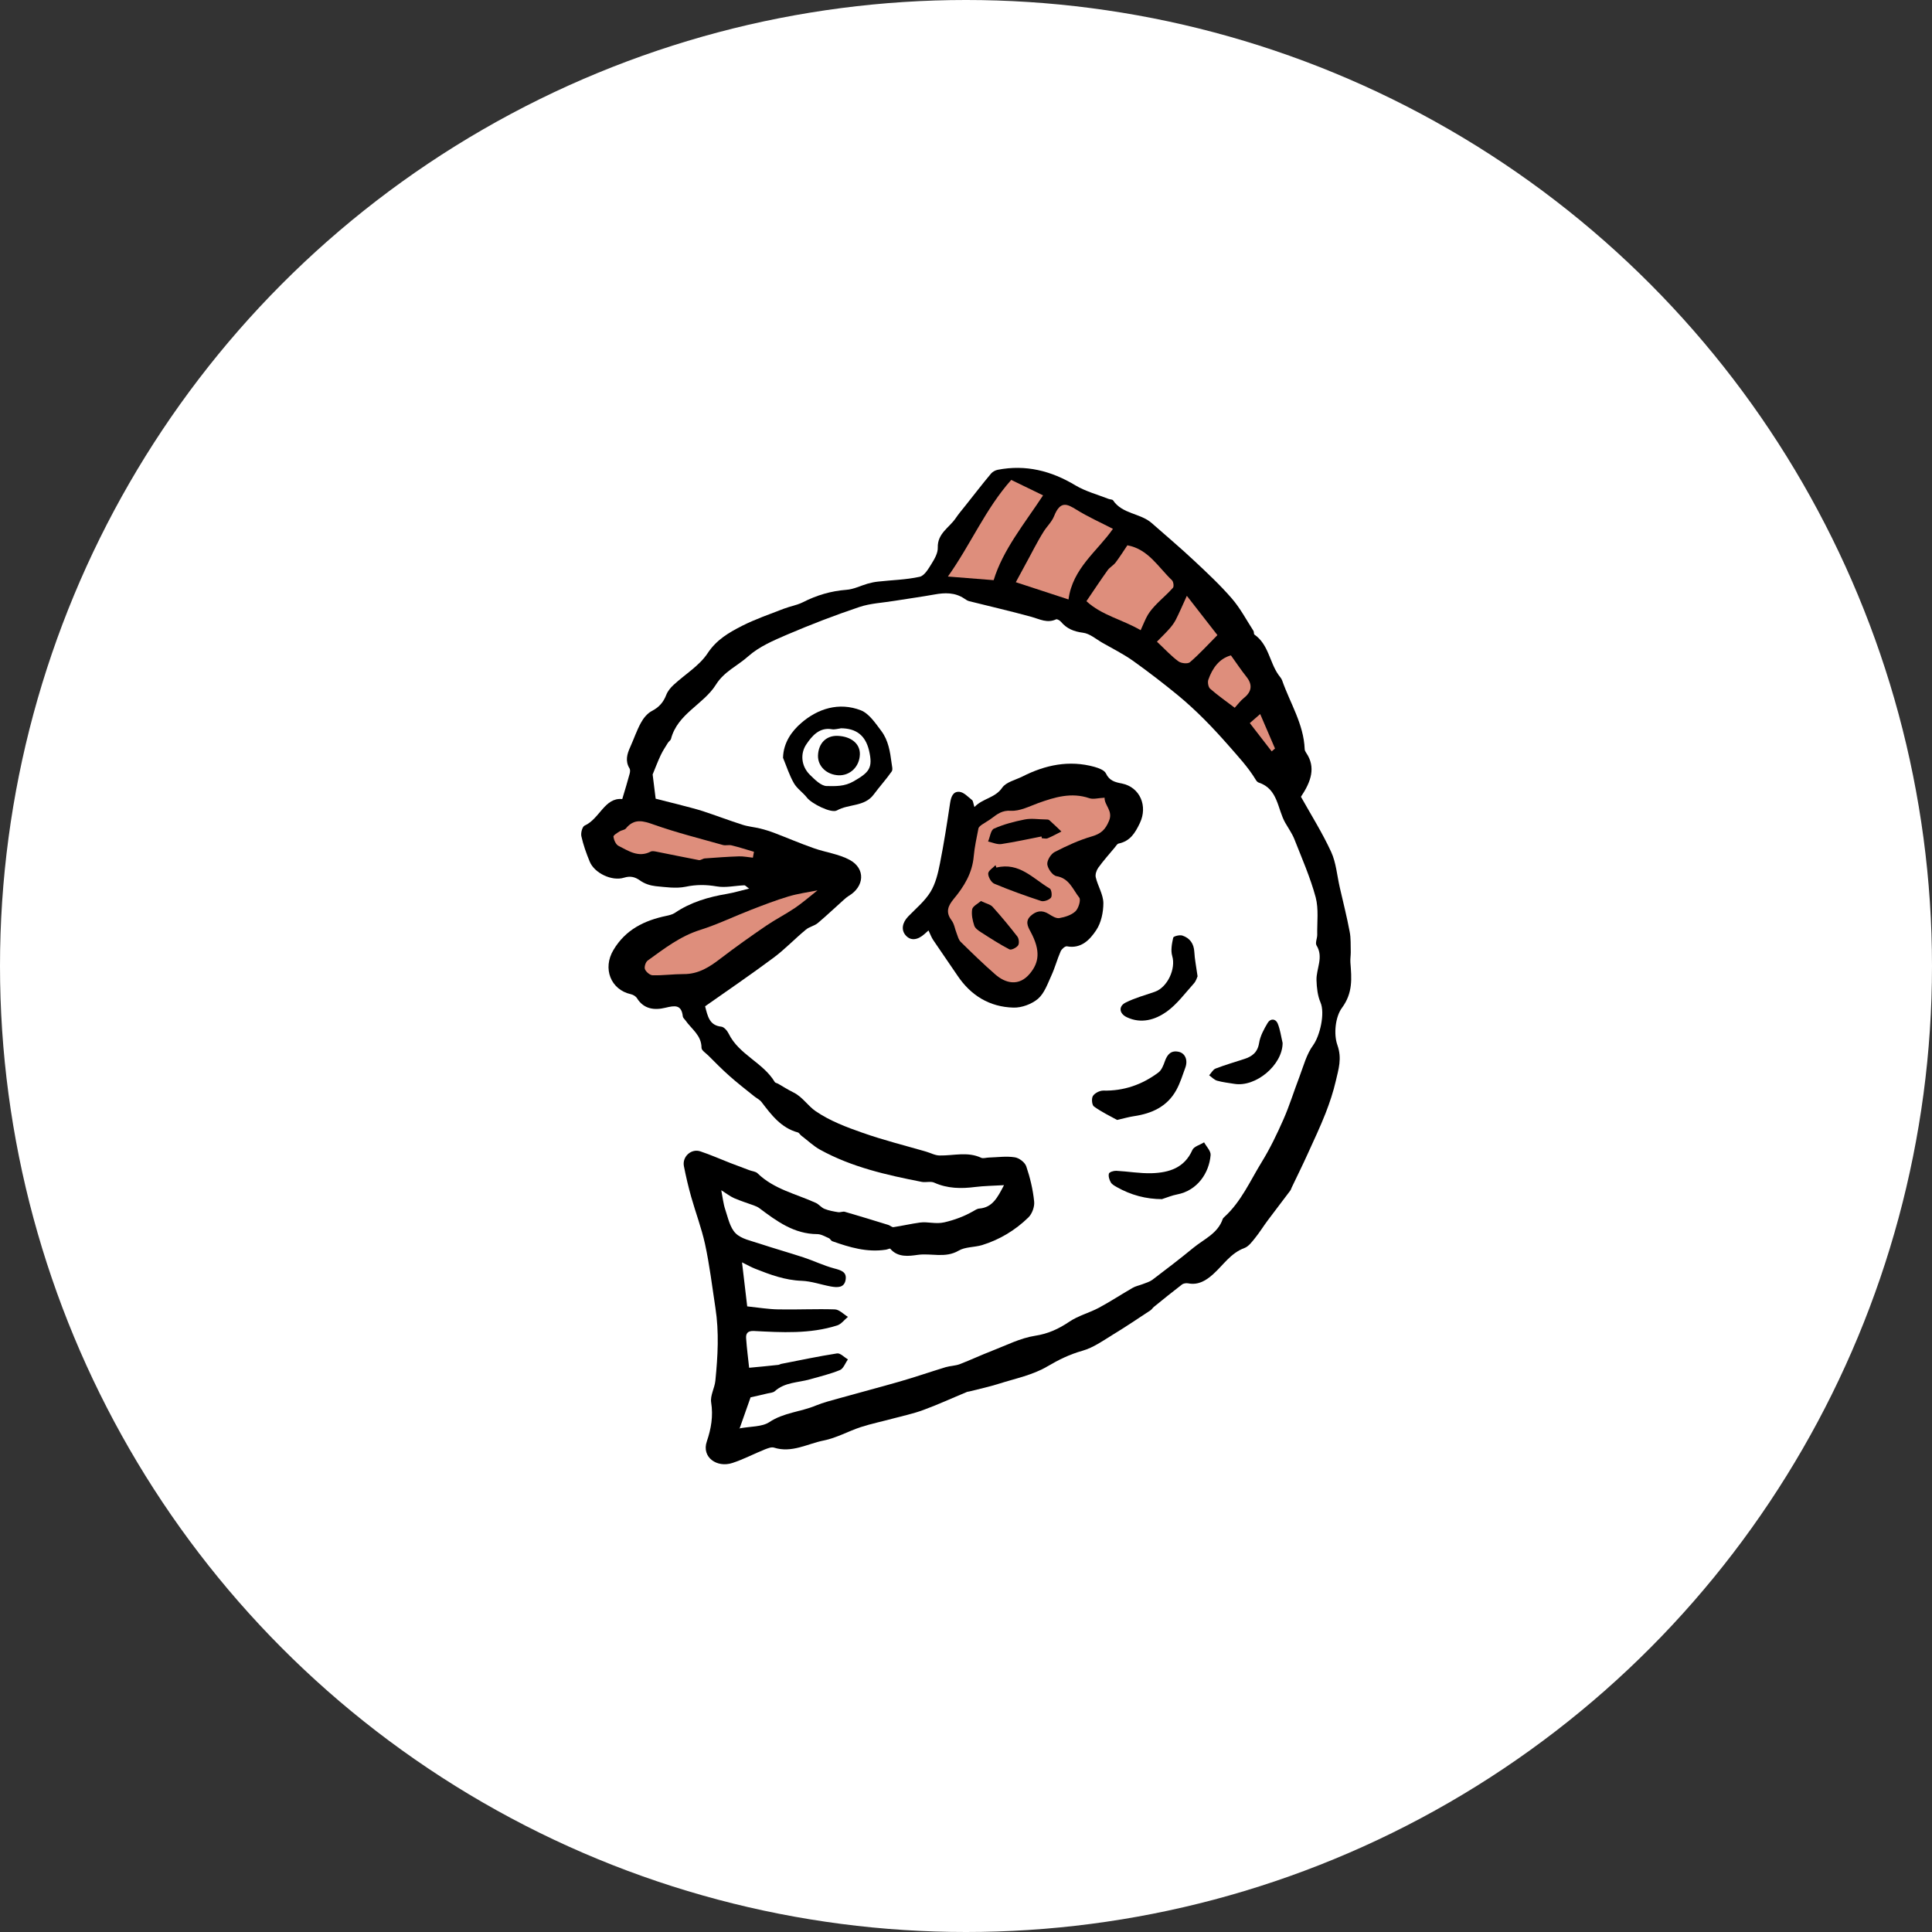
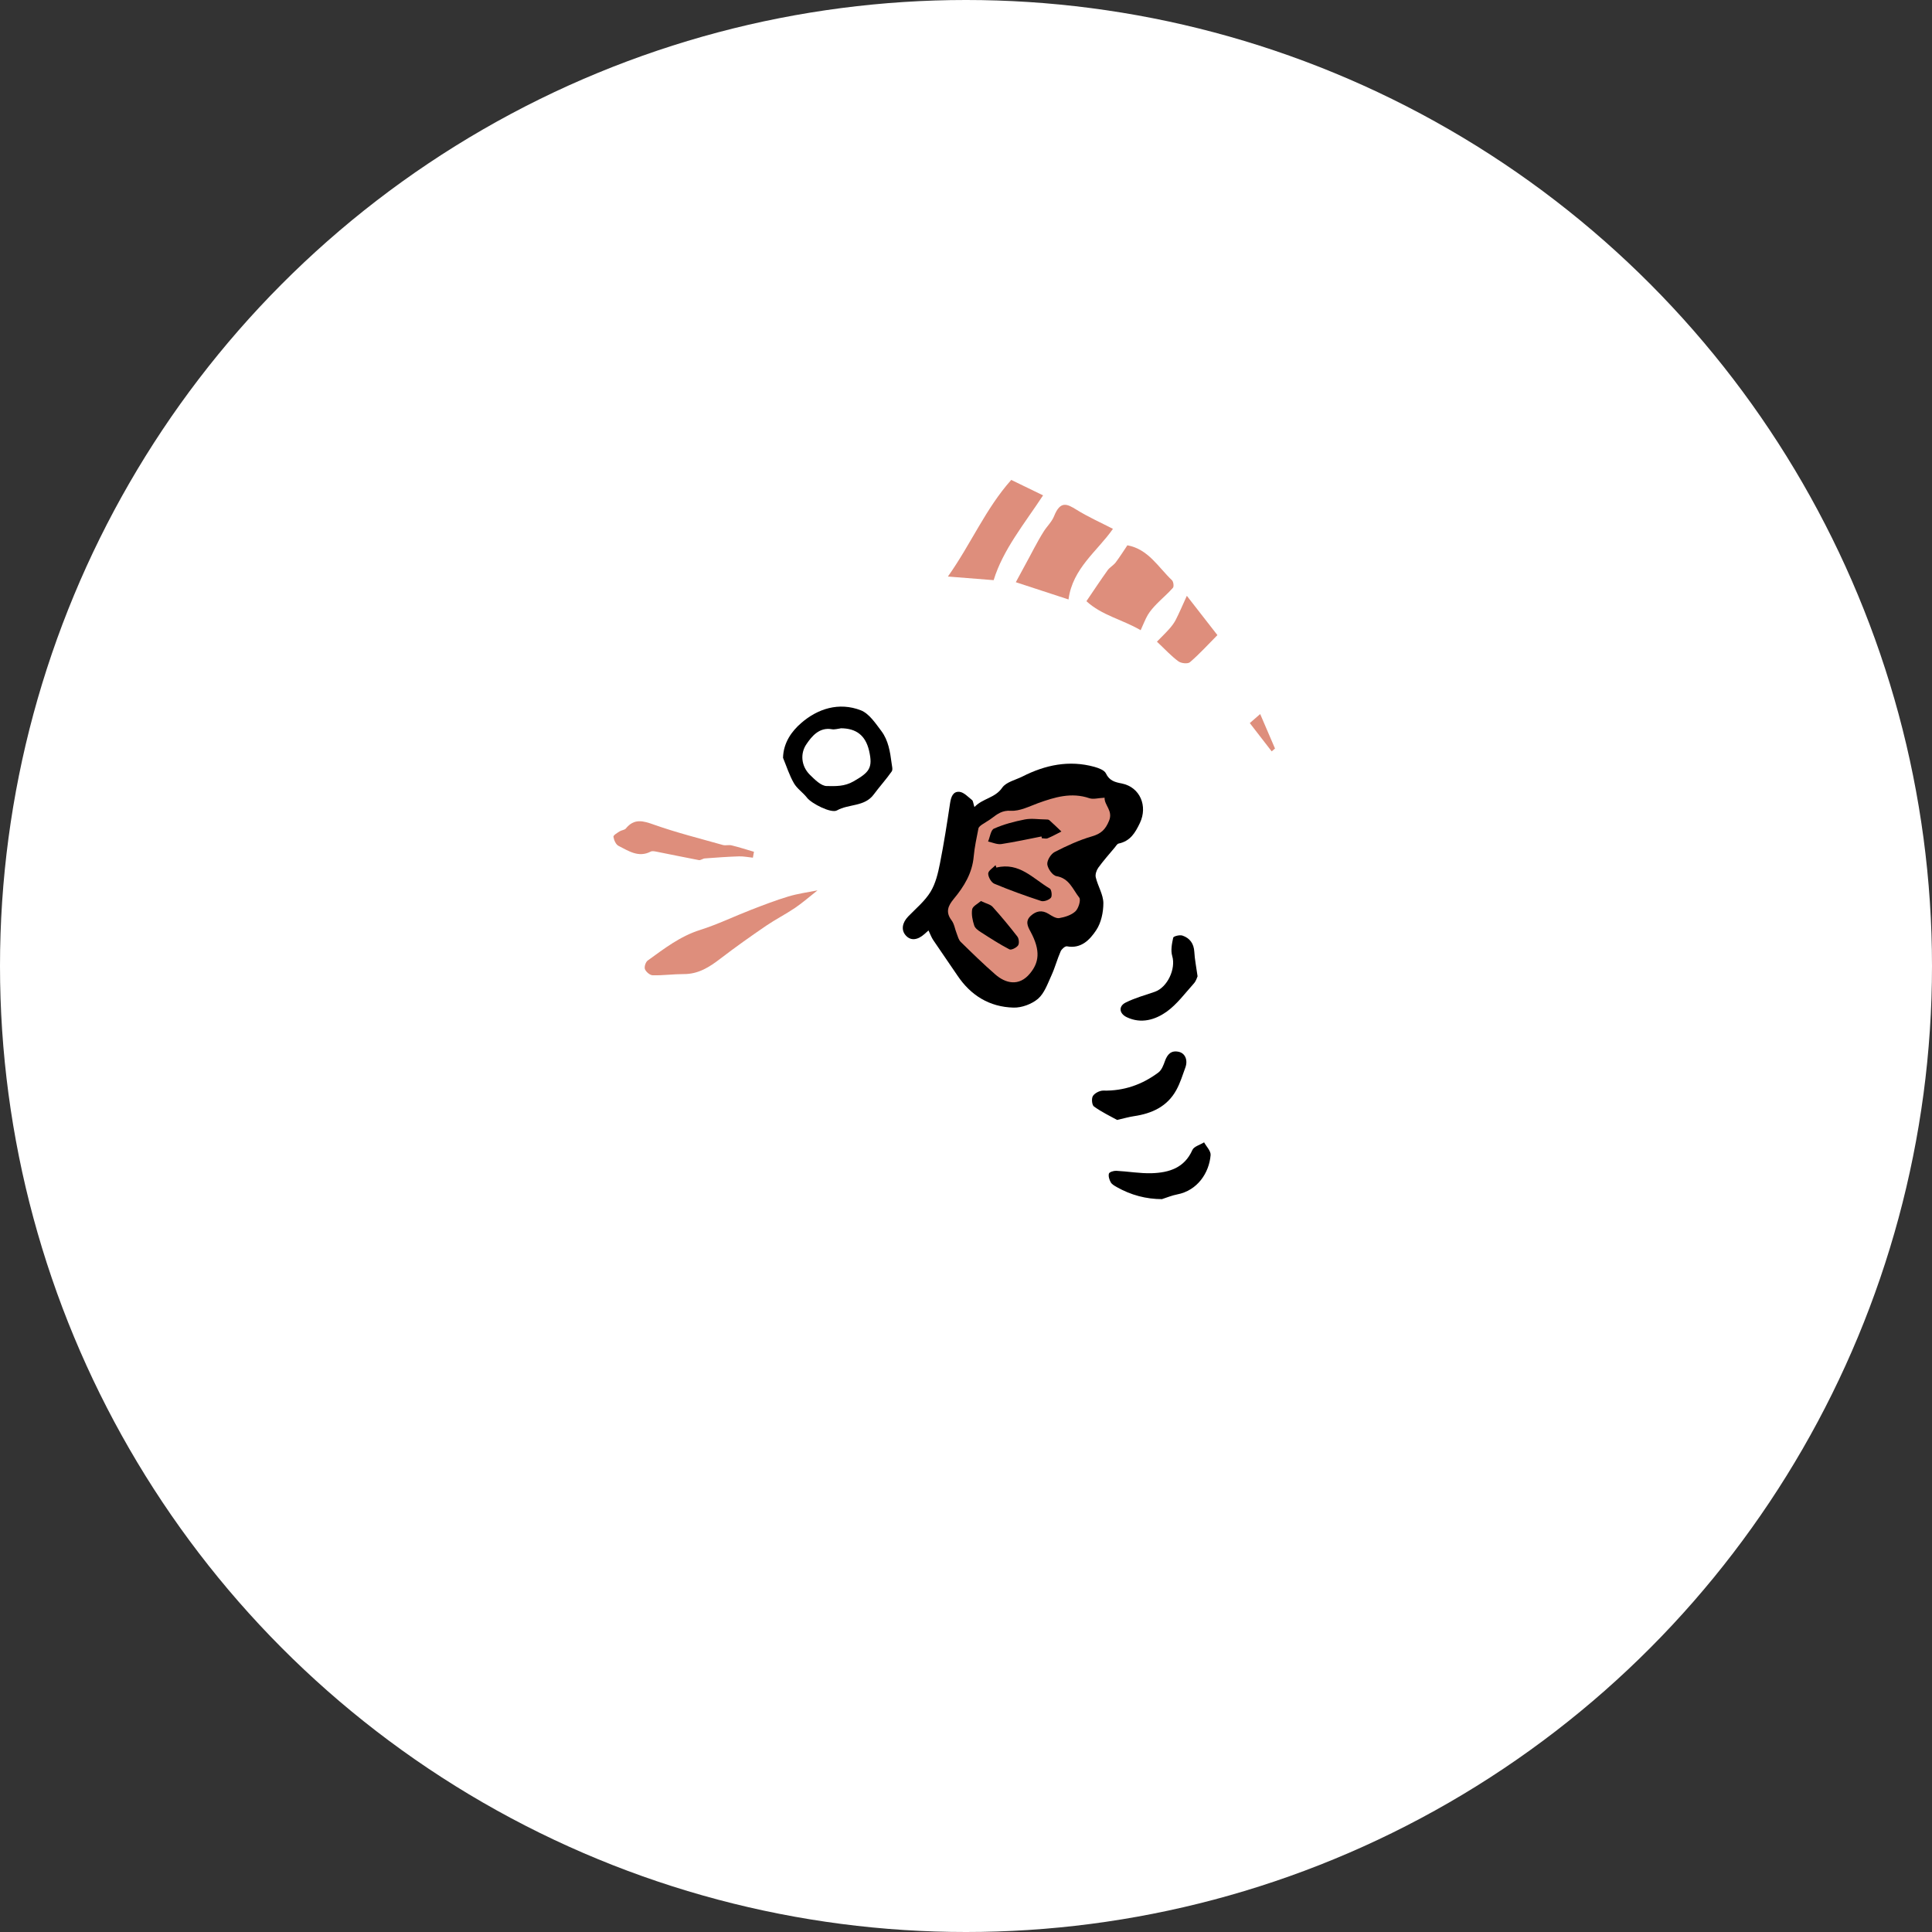
<svg xmlns="http://www.w3.org/2000/svg" id="_レイヤー_2" data-name="レイヤー 2" viewBox="0 0 160.18 160.18">
  <rect x="0" y="0" width="160.18" height="160.18" fill="#333333" stroke="none" />
  <defs>
    <style>
      .cls-1 {
        fill: #de8e7c;
      }

      .cls-2 {
        fill: #fff;
      }
    </style>
  </defs>
  <g id="_レイヤー_1-2" data-name="レイヤー 1">
    <g>
      <circle class="cls-2" cx="80.09" cy="80.09" r="80.09" />
      <g>
-         <path d="M62.09,73.66c-.2-.14-.3-.27-.39-.26-.76.03-1.55.22-2.28.09-.88-.15-1.69-.16-2.58.03-.79.16-1.66.03-2.49-.05-.44-.05-.91-.2-1.27-.46-.45-.32-.83-.4-1.35-.24-1,.31-2.45-.38-2.84-1.34-.28-.68-.53-1.38-.69-2.1-.06-.27.08-.8.27-.88,1.25-.56,1.66-2.35,3.12-2.2.23-.76.43-1.42.61-2.09.04-.14.06-.33,0-.44-.38-.61-.22-1.19.05-1.78.3-.66.53-1.36.88-2,.21-.39.53-.79.91-.99.6-.31.96-.72,1.2-1.34.12-.31.36-.6.61-.83.94-.87,2.13-1.58,2.81-2.61.75-1.14,1.77-1.72,2.86-2.28,1.11-.56,2.3-.97,3.46-1.42.52-.2,1.09-.29,1.59-.54,1.14-.58,2.32-.93,3.61-1.03.59-.04,1.17-.34,1.76-.51.28-.08.57-.14.86-.17,1.15-.13,2.32-.15,3.45-.4.4-.09.73-.67.99-1.09.25-.4.53-.89.51-1.34-.03-1.17.95-1.64,1.48-2.42.24-.35.51-.68.78-1.01.72-.9,1.42-1.82,2.16-2.7.13-.15.35-.27.55-.31,2.32-.45,4.43.08,6.44,1.29.84.5,1.82.76,2.74,1.12.12.05.32.04.38.12.77,1.15,2.27,1.06,3.21,1.89,1.18,1.04,2.38,2.05,3.53,3.13,1.07,1,2.15,2.01,3.11,3.12.7.81,1.21,1.78,1.79,2.68.06.09.02.26.08.31,1.17.81,1.25,2.27,1.99,3.33.11.16.25.3.31.47.66,1.89,1.79,3.62,1.87,5.7,0,.1.06.21.12.3.82,1.2.42,2.38-.43,3.65.84,1.5,1.77,2.98,2.5,4.56.42.91.49,1.97.72,2.96.28,1.22.59,2.44.82,3.67.11.55.07,1.13.09,1.7,0,.28-.05.57-.03.85.1,1.31.22,2.51-.7,3.76-.55.74-.7,2.18-.38,3.08.4,1.13.09,2.01-.13,2.98-.21.91-.51,1.81-.85,2.68-.44,1.12-.96,2.22-1.46,3.32-.43.95-.89,1.88-1.34,2.82-.05.1-.07.21-.14.29-.61.81-1.22,1.61-1.83,2.42-.37.49-.69,1.02-1.08,1.5-.25.31-.53.69-.87.82-1.15.42-1.76,1.42-2.61,2.18-.56.5-1.21.92-2.06.75-.17-.03-.4,0-.53.11-.78.6-1.55,1.22-2.31,1.84-.1.08-.18.22-.29.29-1.02.67-2.02,1.35-3.06,1.98-.83.51-1.66,1.11-2.58,1.37-1.06.3-1.96.74-2.91,1.3-1.2.71-2.64,1-4,1.43-.82.26-1.66.44-2.49.65-.05.01-.11.01-.16.03-1.21.5-2.4,1.05-3.63,1.5-.83.31-1.71.49-2.56.72-.88.24-1.77.42-2.63.7-1.03.34-2.01.9-3.07,1.11-1.35.27-2.65,1.06-4.12.59-.22-.07-.52.06-.76.15-.9.36-1.76.82-2.68,1.12-1.29.43-2.58-.47-2.13-1.78.36-1.06.54-2.1.36-3.24-.09-.56.29-1.19.35-1.8.2-2.02.32-4.01,0-6.06-.27-1.76-.48-3.54-.86-5.28-.29-1.31-.77-2.58-1.14-3.88-.24-.85-.44-1.71-.61-2.57-.15-.79.62-1.48,1.37-1.22.84.28,1.65.64,2.47.96.53.2,1.06.4,1.59.6.23.09.52.1.68.26,1.36,1.32,3.18,1.7,4.83,2.45.26.12.46.4.73.5.35.14.74.21,1.12.27.18.03.39-.08.56-.03,1.21.35,2.41.72,3.61,1.09.15.05.29.2.42.18.73-.11,1.46-.28,2.19-.38.66-.09,1.3.15,2.03-.02.86-.2,1.62-.49,2.37-.91.16-.09.34-.22.52-.23,1.1-.09,1.51-.91,2.05-1.94-.89.05-1.64.06-2.38.15-1.17.15-2.3.14-3.41-.36-.29-.13-.69,0-1.02-.06-2.91-.57-5.81-1.22-8.44-2.67-.56-.31-1.03-.77-1.55-1.16-.11-.08-.18-.24-.29-.27-1.4-.38-2.2-1.46-3.02-2.53-.16-.2-.42-.32-.63-.49-.68-.55-1.38-1.09-2.03-1.67-.6-.53-1.17-1.11-1.74-1.68-.21-.21-.57-.43-.57-.65,0-1.04-.83-1.55-1.33-2.27-.08-.11-.21-.22-.22-.33-.11-1.01-.68-.9-1.44-.72-.9.22-1.79.13-2.36-.79-.1-.16-.32-.29-.5-.33-1.68-.37-2.37-2.14-1.45-3.67,1-1.69,2.57-2.45,4.4-2.83.23-.05.48-.11.67-.23,1.32-.9,2.8-1.33,4.34-1.59.59-.1,1.17-.28,1.88-.45Z" />
        <path class="cls-2" d="M61.31,118.46c.35-.98.61-1.73.92-2.61.36-.08.88-.19,1.4-.32.21-.05.47-.06.61-.19.84-.75,1.92-.7,2.91-.98.84-.24,1.69-.44,2.49-.77.29-.12.44-.58.66-.88-.3-.18-.63-.54-.9-.5-1.55.24-3.09.57-4.64.87-.08.02-.15.07-.23.08-.82.09-1.65.17-2.42.24-.07-.69-.19-1.56-.25-2.44-.03-.38.11-.63.63-.61,2.32.12,4.66.26,6.92-.46.34-.11.59-.46.89-.71-.36-.22-.72-.61-1.09-.62-1.55-.05-3.11.03-4.67,0-.82-.01-1.64-.15-2.59-.25-.13-1.1-.27-2.29-.43-3.65.44.22.76.4,1.09.53,1.24.49,2.47.95,3.85,1,.81.03,1.61.32,2.42.47.52.09,1.12.14,1.23-.56.11-.66-.4-.79-.96-.94-.86-.23-1.68-.63-2.53-.91-1.22-.4-2.46-.75-3.67-1.15-.68-.23-1.49-.38-1.96-.85-.47-.47-.63-1.28-.86-1.97-.16-.47-.21-.99-.33-1.6.4.25.71.5,1.07.66.53.23,1.08.4,1.63.6.16.06.33.13.46.23,1.44,1.08,2.87,2.14,4.8,2.15.32,0,.64.2.95.33.12.05.19.22.3.26,1.44.51,2.88.94,4.44.7.13-.02.33-.12.36-.08.63.75,1.57.61,2.27.51,1.13-.16,2.29.3,3.4-.35.54-.32,1.3-.27,1.94-.46,1.46-.45,2.75-1.23,3.84-2.29.31-.3.53-.9.48-1.33-.1-.98-.33-1.96-.65-2.9-.11-.34-.6-.71-.96-.76-.7-.11-1.43,0-2.14.02-.21,0-.47.1-.64.02-1.13-.53-2.29-.17-3.44-.19-.38,0-.75-.21-1.13-.32-1.76-.51-3.53-.95-5.26-1.56-1.35-.47-2.72-.99-3.89-1.79-.64-.43-1.1-1.2-1.87-1.57-.43-.21-.83-.47-1.25-.71-.09-.05-.24-.07-.28-.15-.97-1.61-2.96-2.26-3.81-3.99-.12-.25-.39-.57-.62-.59-.98-.11-1.12-.84-1.34-1.69,1.88-1.32,3.81-2.64,5.68-4.03.94-.7,1.76-1.57,2.67-2.32.28-.24.7-.31.98-.54.75-.63,1.45-1.3,2.18-1.95.12-.11.24-.21.38-.3,1.33-.78,1.43-2.28.09-3-.91-.49-2-.62-2.98-.97-1.09-.38-2.15-.84-3.23-1.25-.39-.15-.8-.28-1.21-.38-.49-.12-1.01-.16-1.49-.32-1.09-.35-2.17-.76-3.26-1.12-.66-.21-1.34-.37-2.01-.55-.65-.17-1.31-.33-1.9-.48-.09-.7-.17-1.37-.25-2.01.22-.53.42-1.07.67-1.6.17-.36.39-.69.6-1.03.07-.11.22-.2.25-.31.54-2.1,2.7-2.86,3.73-4.51.68-1.09,1.8-1.56,2.68-2.35.9-.8,2.09-1.31,3.21-1.79,1.97-.84,3.96-1.61,5.99-2.29.92-.31,1.92-.35,2.89-.51,1.11-.18,2.23-.33,3.34-.53.87-.16,1.71-.18,2.48.34.13.09.28.19.43.22,1.72.43,3.45.83,5.16,1.3.67.19,1.29.54,2.02.2.09-.04.32.1.41.21.48.57,1.06.8,1.82.9.57.07,1.09.54,1.62.84.84.48,1.72.92,2.5,1.47,1.29.92,2.55,1.89,3.78,2.9,1.52,1.26,2.85,2.64,4.15,4.12.81.93,1.64,1.81,2.28,2.87.05.09.14.19.23.22,1.62.53,1.55,2.18,2.21,3.34.25.44.55.86.74,1.32.63,1.6,1.33,3.19,1.78,4.85.26.98.11,2.08.13,3.12,0,.29-.18.67-.06.87.61.99-.03,1.93,0,2.89.02.62.09,1.28.33,1.84.39.89-.04,2.76-.61,3.55-.55.75-.8,1.73-1.14,2.63-.45,1.17-.82,2.39-1.33,3.54-.53,1.2-1.1,2.39-1.79,3.51-.96,1.56-1.7,3.28-3.09,4.55-.06.05-.13.12-.15.19-.41,1.19-1.54,1.65-2.41,2.36-1.12.92-2.27,1.8-3.42,2.67-.23.17-.53.25-.81.36-.28.11-.58.16-.83.31-.94.54-1.85,1.14-2.8,1.65-.79.42-1.7.65-2.44,1.15-.89.6-1.75,1-2.85,1.17-1.22.19-2.38.79-3.55,1.24-.9.35-1.78.76-2.68,1.11-.37.14-.79.14-1.17.25-1.28.39-2.55.83-3.84,1.2-1.67.48-3.36.92-5.03,1.39-.64.18-1.28.34-1.89.59-1.26.53-2.67.58-3.87,1.38-.61.4-1.52.34-2.49.52Z" />
        <path class="cls-1" d="M92.27,43.85c-1.27,1.83-3.35,3.27-3.68,5.85-1.37-.45-2.83-.93-4.37-1.43.34-.62.73-1.34,1.12-2.07.14-.26.27-.52.41-.77.25-.46.5-.92.78-1.36.27-.43.67-.8.86-1.27.53-1.34,1.11-1,1.86-.54.95.59,1.98,1.05,3.03,1.59Z" />
        <path class="cls-1" d="M67.79,73.81c-.67.53-1.24,1.03-1.87,1.46-.77.52-1.61.95-2.38,1.47-1.29.88-2.56,1.78-3.8,2.73-.92.71-1.84,1.3-3.06,1.29-.85,0-1.71.12-2.56.1-.23,0-.56-.28-.65-.51-.07-.19.06-.6.24-.72,1.36-.98,2.68-2.01,4.34-2.53,1.45-.46,2.83-1.13,4.25-1.68,1.01-.39,2.02-.78,3.05-1.09.79-.24,1.62-.35,2.43-.51Z" />
        <path class="cls-1" d="M90.07,49.85c.64-.94,1.18-1.76,1.76-2.57.18-.25.48-.4.67-.65.36-.48.68-.99.97-1.42,1.74.32,2.56,1.82,3.7,2.9.12.12.17.51.08.62-.41.47-.9.88-1.34,1.33-.27.28-.54.58-.74.91-.22.37-.37.79-.6,1.28-1.54-.9-3.21-1.22-4.5-2.41Z" />
        <path class="cls-1" d="M82.38,48.1c-1.25-.1-2.42-.19-3.79-.3,1.92-2.71,3.12-5.62,5.25-8.01.86.42,1.81.87,2.64,1.28-1.55,2.36-3.33,4.51-4.1,7.04Z" />
        <path class="cls-1" d="M62.42,71.11c-.38-.04-.77-.12-1.15-.11-.94.03-1.89.1-2.83.17-.17.01-.35.17-.5.14-1.18-.22-2.34-.47-3.52-.7-.16-.03-.35-.07-.48,0-1.01.52-1.84-.07-2.66-.48-.22-.11-.38-.48-.42-.75-.02-.13.31-.32.51-.45.15-.1.4-.11.51-.23.7-.87,1.44-.65,2.36-.32,1.87.66,3.79,1.14,5.7,1.68.23.06.49-.03.72.03.62.15,1.23.35,1.85.53-.03.17-.06.34-.09.5Z" />
        <path class="cls-1" d="M100.93,52.66c-.77.78-1.48,1.56-2.27,2.24-.18.16-.73.1-.96-.07-.59-.43-1.1-.99-1.78-1.63.26-.27.64-.63.99-1.02.21-.23.41-.49.56-.77.29-.57.55-1.17.93-2.01.91,1.17,1.66,2.13,2.53,3.25Z" />
-         <path class="cls-1" d="M102.05,54.33c.47.65.85,1.23,1.29,1.78.52.65.45,1.23-.2,1.75-.29.23-.51.54-.77.82-.7-.53-1.4-1.02-2.04-1.58-.15-.13-.22-.53-.15-.74.34-.98.93-1.77,1.87-2.02Z" />
        <path class="cls-1" d="M105.43,62.29c-.59-.76-1.17-1.52-1.81-2.34.3-.27.53-.47.86-.75.44,1.02.83,1.94,1.23,2.86l-.27.23Z" />
        <path d="M76.97,77.15c-.16.14-.23.21-.31.28-.59.53-1.16.58-1.56.13-.4-.44-.31-1.05.2-1.58.64-.66,1.38-1.27,1.85-2.04.42-.69.62-1.54.78-2.35.33-1.66.59-3.33.84-5,.08-.52.24-.99.78-.94.37.04.71.42,1.04.68.1.08.1.29.2.58.7-.73,1.71-.74,2.3-1.6.32-.47,1.1-.64,1.68-.93,1.89-.96,3.87-1.38,5.97-.8.35.1.82.27.95.54.29.62.76.73,1.33.84,1.51.31,2.15,1.88,1.49,3.27-.4.84-.81,1.51-1.77,1.71-.12.03-.22.21-.32.33-.46.55-.94,1.09-1.36,1.67-.15.21-.27.56-.21.8.17.72.62,1.42.63,2.13,0,.76-.18,1.64-.6,2.26-.52.78-1.24,1.55-2.42,1.33-.15-.03-.44.23-.52.41-.29.66-.47,1.36-.77,2.01-.31.68-.58,1.47-1.11,1.93-.52.44-1.35.75-2.03.73-1.98-.05-3.54-1-4.65-2.66-.66-.98-1.34-1.95-2-2.93-.15-.22-.24-.47-.39-.79Z" />
        <path d="M64.92,62.83c.03-1.27.74-2.22,1.49-2.87,1.38-1.21,3.15-1.77,4.96-1.07.69.27,1.22,1.08,1.71,1.73.57.76.72,1.71.84,2.64.03.24.12.55.01.7-.46.66-1.01,1.26-1.49,1.91-.76,1.03-2.07.77-3.05,1.32-.47.27-2.11-.57-2.48-1.05-.33-.43-.83-.75-1.09-1.21-.38-.66-.61-1.4-.9-2.1Z" />
        <path d="M92.63,92.86c-.56-.31-1.29-.66-1.93-1.12-.17-.12-.22-.66-.09-.87.15-.24.56-.45.85-.45,1.71.04,3.23-.49,4.58-1.5.27-.2.42-.6.54-.94.2-.56.51-.91,1.13-.78.55.11.79.69.57,1.3-.23.63-.43,1.29-.75,1.87-.75,1.37-2.02,1.95-3.51,2.17-.4.06-.79.17-1.39.31Z" />
        <path d="M96.37,99.42c-1.36,0-2.61-.34-3.78-1-.19-.11-.41-.23-.5-.4-.12-.21-.21-.51-.15-.72.04-.13.4-.24.61-.23.98.05,1.97.23,2.95.2,1.42-.05,2.7-.43,3.36-1.93.13-.29.64-.42.97-.63.19.35.57.72.54,1.06-.12,1.47-1.09,2.94-2.78,3.26-.42.08-.82.25-1.23.38Z" />
        <path d="M99.29,80.94c-.04.09-.12.39-.31.6-.73.81-1.4,1.73-2.27,2.35-.94.66-2.09,1.01-3.28.45-.64-.3-.72-.91-.1-1.22.76-.38,1.6-.61,2.41-.89,1.06-.37,1.76-1.91,1.45-2.96-.14-.47-.03-1.03.08-1.53.03-.12.54-.25.77-.17.61.21.94.66.98,1.35.03.61.16,1.22.27,2.03Z" />
-         <path d="M106.34,86.47c0,1.82-2.22,3.69-4.01,3.39-.48-.08-.96-.13-1.42-.26-.24-.07-.44-.29-.66-.45.18-.19.32-.48.54-.56.78-.3,1.58-.53,2.37-.79.65-.21,1.1-.54,1.23-1.32.09-.58.4-1.15.71-1.67.23-.39.66-.36.83.04.21.51.28,1.07.41,1.62Z" />
        <path class="cls-1" d="M91.58,66.13c-.03.64.72,1.08.37,1.92-.3.73-.66,1.07-1.41,1.29-1.07.31-2.11.79-3.1,1.3-.31.16-.64.69-.61,1.02.04.36.44.93.76.98,1.07.18,1.36,1.11,1.89,1.78.15.19-.06.9-.32,1.14-.33.31-.87.48-1.34.56-.27.04-.61-.18-.88-.35-.55-.34-1.03-.25-1.48.16-.47.43-.27.86-.02,1.31.87,1.61.68,2.58-.03,3.45-.93,1.15-2.07.82-2.89.1-.99-.86-1.93-1.78-2.86-2.69-.18-.17-.25-.46-.34-.7-.15-.37-.2-.8-.43-1.1-.52-.69-.28-1.21.19-1.78.85-1.02,1.53-2.13,1.65-3.52.07-.77.24-1.54.39-2.31.02-.12.18-.24.29-.32.26-.18.55-.33.8-.52.48-.36.88-.68,1.61-.63.73.04,1.51-.36,2.24-.63,1.39-.5,2.77-.92,4.26-.41.33.11.74-.02,1.24-.04Z" />
        <path class="cls-2" d="M69.69,60.38c1.3,0,2.06.59,2.36,1.84.34,1.46.02,1.81-1.28,2.56-.76.44-1.51.4-2.22.39-.48,0-1.01-.55-1.42-.95-.73-.74-.78-1.78-.27-2.52.42-.62,1.05-1.43,2.11-1.24.23.04.48-.04.72-.07Z" />
        <path d="M86.35,69.35c-1.11.22-2.22.46-3.33.63-.35.05-.73-.13-1.1-.21.16-.37.22-.95.49-1.07.81-.36,1.69-.59,2.56-.76.56-.11,1.16,0,1.73,0,.11,0,.24,0,.31.07.34.3.66.62.99.93-.38.19-.75.4-1.14.56-.14.06-.32,0-.48,0-.01-.06-.02-.12-.04-.17Z" />
        <path d="M81.34,74.71c.43.21.78.27.97.49.71.79,1.39,1.61,2.04,2.45.13.17.17.57.06.73-.14.2-.57.41-.72.33-.81-.42-1.58-.92-2.36-1.42-.22-.14-.49-.33-.56-.56-.14-.43-.24-.91-.17-1.34.05-.26.46-.45.73-.69Z" />
        <path d="M82.61,71.93c1.91-.47,3.05.93,4.43,1.74.14.08.21.62.09.76-.16.19-.58.34-.81.27-1.31-.43-2.61-.9-3.88-1.43-.26-.11-.51-.56-.51-.84,0-.24.39-.47.61-.7.02.07.05.14.07.21Z" />
-         <path d="M69.54,64.28c-1-.04-1.75-.75-1.72-1.65.04-1.02.69-1.66,1.64-1.62,1.12.05,1.86.66,1.83,1.54-.03,1.01-.8,1.76-1.76,1.73Z" />
      </g>
    </g>
  </g>
</svg>